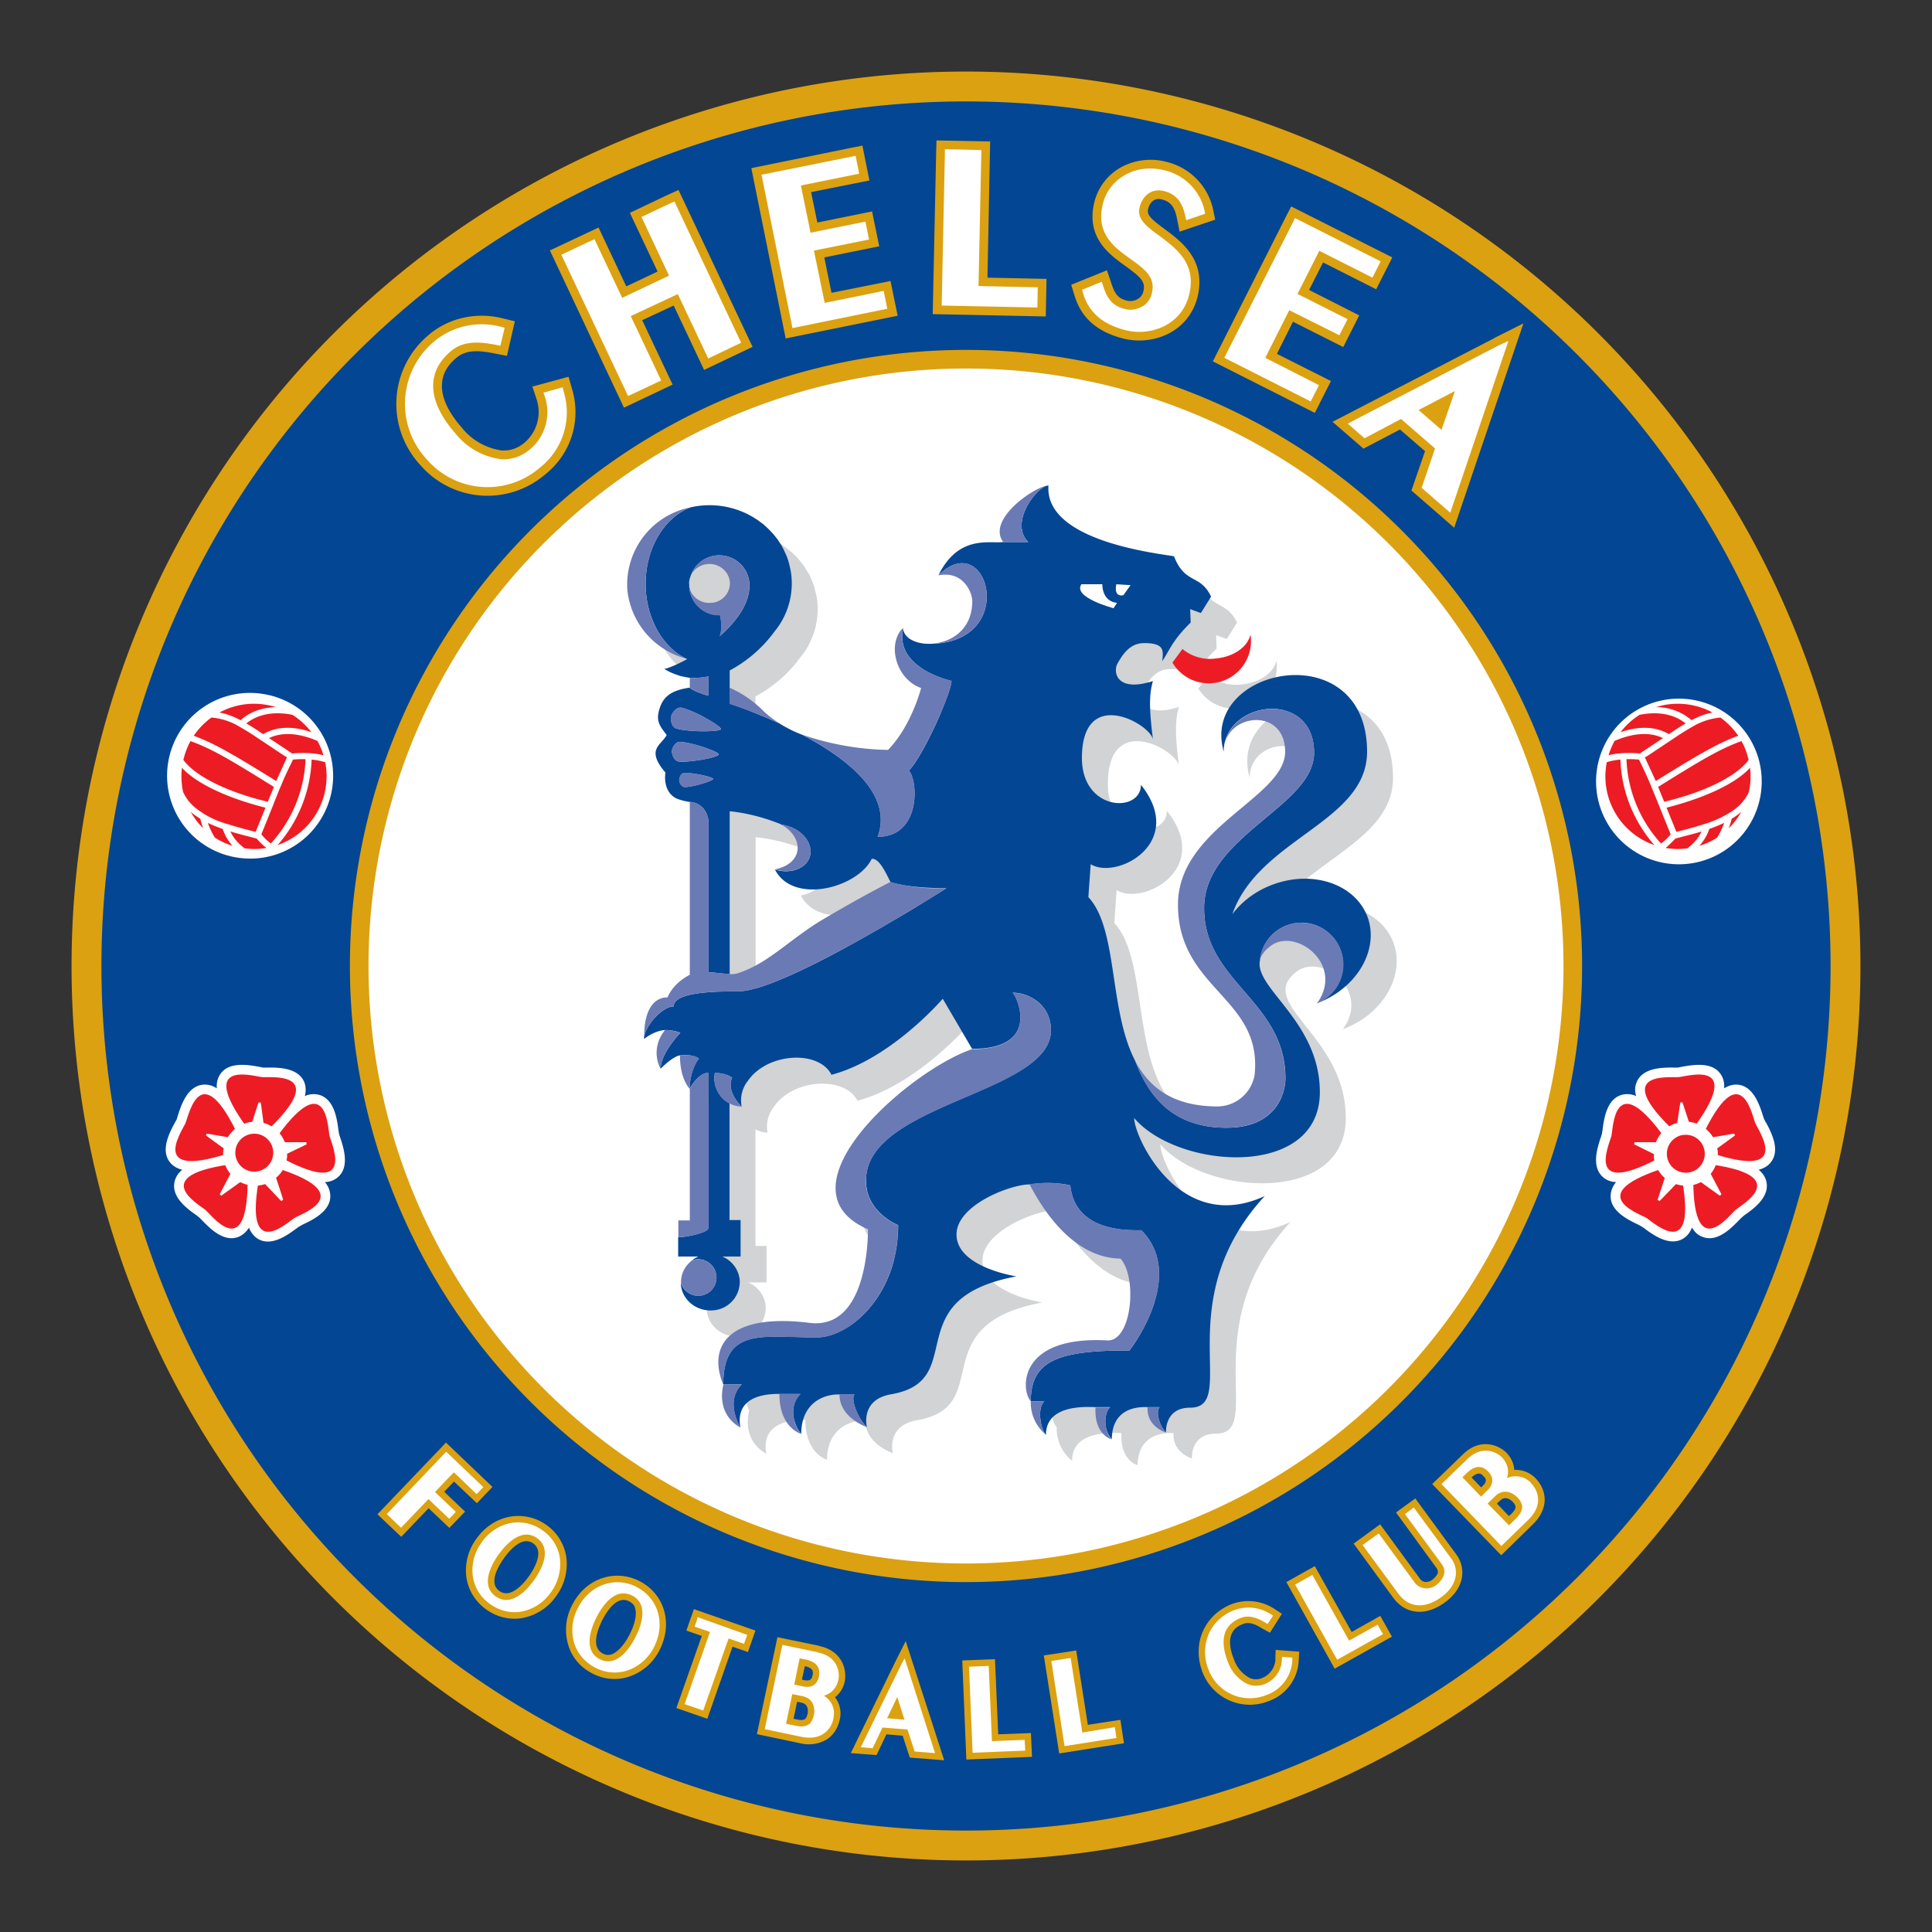
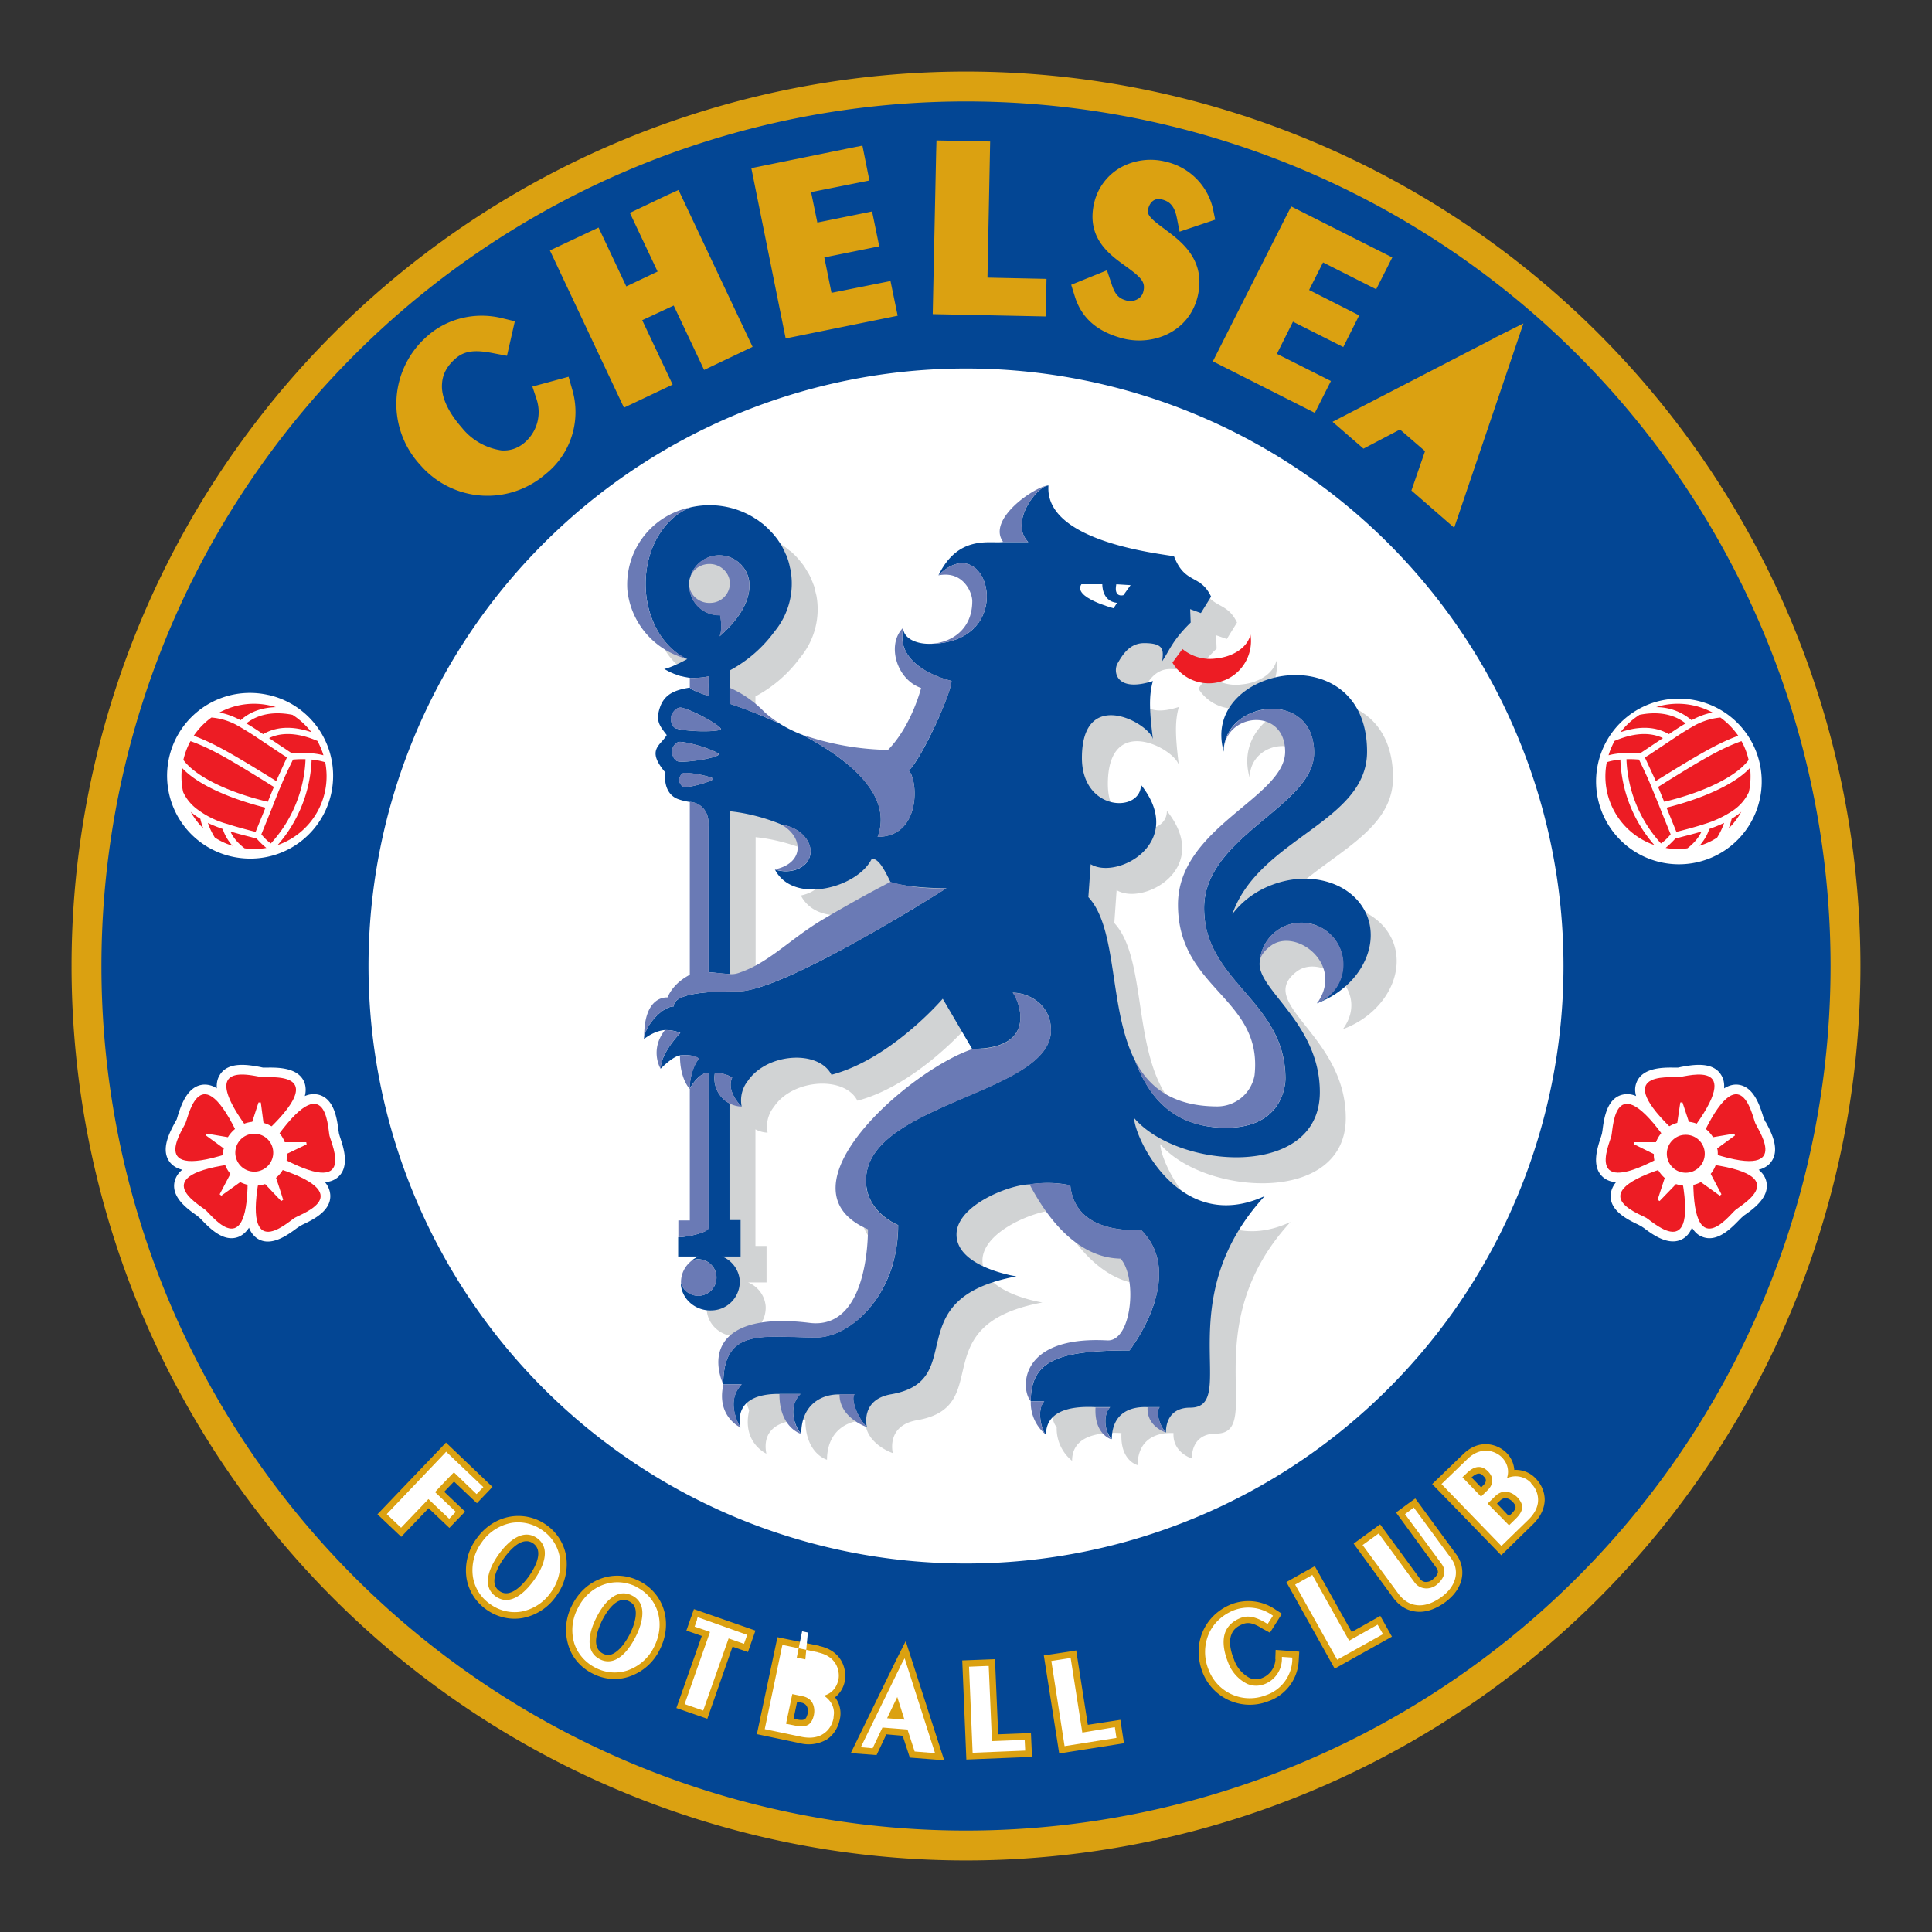
<svg xmlns="http://www.w3.org/2000/svg" width="108" height="108" fill="none">
  <rect width="100%" height="100%" fill="#333333" stroke="none" />
  <path d="M104 54A50 50 0 114 54a50 50 0 01100 0z" fill="#DBA111" />
  <path d="M102.33 54a48.33 48.33 0 11-96.66 0 48.33 48.33 0 0196.66 0z" fill="#034694" />
-   <path d="M88.44 54a34.44 34.44 0 11-68.88 0 34.44 34.44 0 0168.88 0z" fill="#DBA111" />
  <path d="M87.4 54a33.4 33.4 0 11-66.8 0 33.4 33.4 0 0166.8 0z" fill="#fff" />
  <path d="M25.38 82.82l1.28 1.21.87-.91-2.6-2.48-.33.35-3.5 3.66 1.33 1.26 1.53-1.6 1.16 1.1.88-.91-1.17-1.11.55-.57zM31.65 87a2.68 2.68 0 00-1.1-1.75 2.7 2.7 0 00-2.02-.47c-.75.13-1.43.57-1.9 1.24a2.97 2.97 0 00-.55 2.21c.12.7.51 1.32 1.1 1.74.6.43 1.32.6 2.02.48a2.96 2.96 0 001.9-1.24 3 3 0 00.55-2.21zm-3.73 1.94c-.61-.43-.1-1.33.24-1.82.36-.5 1.04-1.27 1.65-.84.63.45.04 1.43-.24 1.83-.29.4-1.02 1.28-1.65.83zM35.74 88.38c-1.4-.7-3.02-.13-3.76 1.35a2.96 2.96 0 00-.2 2.27c.21.68.7 1.23 1.34 1.55.65.34 1.39.4 2.06.17a2.94 2.94 0 001.7-1.5c.75-1.48.26-3.13-1.14-3.84zm-1.55 4.1a.62.62 0 01-.5-.05c-.27-.15-.37-.4-.37-.68 0-.4.19-.85.34-1.17.28-.54.84-1.4 1.5-1.07.18.1.29.2.34.37.11.34 0 .89-.3 1.48s-.68 1-1.01 1.12zM38.63 90.4l-.26.75.86.3-1.42 4.03 1.73.6 1.41-4.03.86.3.42-1.2-3.44-1.2-.16.46zM45.79 92l-2.33-.48-.1.47-1.05 4.95 2.38.5a2 2 0 001.54-.21c.36-.24.61-.63.71-1.09a1.48 1.48 0 00-.26-1.26 1.5 1.5 0 00.57-1.2c0-.64-.36-1.44-1.46-1.67zm-.64 3.79c-.03.1-.07.26-.16.31-.08.06-.23.06-.43.02l-.2-.04.2-.95.24.05c.3.06.36.29.36.45l-.01.16zm-.16-2.65c.2.04.35.12.4.2.04.05.05.1.05.17 0 .04 0 .09-.02.14-.03.15-.07.35-.47.27l-.12-.03.16-.75zM50.09 92.81L47.56 98l1.44.11.55-1.16.91.08.4 1.22 1.92.15-2.15-6.66-.54 1.07zM55.8 96.95l-.18-4.2-1.83.07.23 5.54 3.67-.15-.06-1.33-1.83.07zM60.81 96.42l-.65-4.16-.48.08-1.33.2.86 5.48 3.62-.57-.2-1.31-1.82.28zM71.3 92.74c-.02.47-.3.88-.74 1.06-.24.1-.47.1-.7 0a1.84 1.84 0 01-.88-1.04c-.24-.58-.28-1.08-.13-1.42.1-.25.31-.43.62-.55.34-.14.67-.02 1.1.25l.42.23.67-1.06-.4-.26a2.65 2.65 0 00-2.43-.27c-.74.3-1.3.84-1.6 1.54-.3.7-.3 1.51 0 2.28a2.83 2.83 0 003.67 1.6 2.53 2.53 0 001.7-2.29l.03-.48-1.32-.1-.02.51M75.56 91.23l-2.06-3.68-.42.23-1.17.66 2.7 4.84 3.2-1.79-.65-1.16-1.6.9zM79.11 83.77l-.39.28-.68.5 2.24 3.07c.1.13.1.23.1.28-.03.16-.2.33-.34.43a.58.58 0 01-.39.1.43.43 0 01-.29-.2l-2.21-3.02-1.48 1.08 2.2 3.01c.33.45.74.71 1.21.78.54.09 1.14-.1 1.7-.51 1.16-.85 1.14-1.97.64-2.66l-2.3-3.14zM85.85 82.65a1.52 1.52 0 00-1.2-.48 1.5 1.5 0 00-.43-.95c-.46-.47-1.5-.85-2.44.08l-1.72 1.66 3.86 3.98 1.74-1.7c.56-.53.68-1.05.69-1.39 0-.43-.17-.86-.5-1.2zm-2.92-.13c.06.06.13.13.13.23 0 .08-.04.19-.18.31l-.08.09-.54-.56c.39-.35.55-.2.67-.07zm.92 1.37c.3-.3.6-.04.7.05.08.09.17.2.17.3v.01c0 .1-.08.22-.22.36l-.15.14-.67-.7.17-.16z" fill="#DBA111" />
-   <path d="M25.37 82.3l1.27 1.22.38-.39-2.08-1.98-.08.09-3.24 3.4.8.76 1.53-1.6 1.16 1.1.37-.39-1.16-1.1c.13-.15.91-.97 1.05-1.1zM30.33 85.55a2.32 2.32 0 00-1.73-.42 2.6 2.6 0 00-1.68 1.1 2.6 2.6 0 00-.48 1.94c.1.6.44 1.14.96 1.5.51.37 1.13.52 1.74.42a2.6 2.6 0 001.67-1.1 2.68 2.68 0 00.48-1.94c-.1-.6-.44-1.14-.96-1.5zm-.47 2.77c-.35.49-1.25 1.56-2.15.92-.9-.64-.19-1.85.16-2.34.35-.49 1.25-1.55 2.15-.92.9.65.19 1.85-.16 2.34zM35.57 88.7c-1.21-.6-2.62-.1-3.27 1.2a2.6 2.6 0 00-.19 1.99c.2.58.61 1.05 1.18 1.34.56.29 1.2.34 1.78.15a2.6 2.6 0 001.5-1.33c.65-1.3.22-2.73-1-3.34zm-2.04 4.05c-.98-.5-.46-1.8-.19-2.33.27-.54 1-1.73 1.99-1.23.26.13.43.32.52.58.19.59-.12 1.35-.33 1.75-.2.4-.63 1.1-1.22 1.3a.97.97 0 01-.77-.07zM38.97 90.53l-.14.4s.69.23.86.3l-1.42 4.03 1.04.36 1.42-4.03.86.3.18-.5L39 90.4l-.04.12M45.71 92.36l-1.97-.41-.03.12-.96 4.59 2.01.42c.51.11.94.06 1.27-.16.29-.19.48-.48.56-.85l.03-.3c0-.4-.2-.74-.56-.98.41-.12.7-.42.8-.87.02-.07.03-.15.03-.25 0-.46-.24-1.11-1.18-1.3zm-.69.4c.34.08.57.2.68.39.07.1.1.22.1.36 0 .07 0 .14-.02.21-.13.62-.62.61-.9.55l-.48-.1.3-1.47.32.07zm-.15 2.06c.56.12.65.56.65.83 0 .11-.02.2-.02.21-.06.27-.16.45-.31.55-.17.1-.4.13-.7.06l-.55-.11.35-1.66.58.12zM50.42 92.97l-2.3 4.7.66.06.55-1.16 1.4.11.4 1.23 1.14.09-1.7-5.3-.15.27zm-.26 1.9l.4 1.26-.97-.08.57-1.19zM55.45 97.33l-.18-4.2h-.12l-.98.04.2 4.81 2.94-.12-.03-.6-1.83.07M60.5 96.84l-.65-4.16-.11.02-.97.15.74 4.76 2.9-.46-.09-.6-1.81.3M71.66 92.75a1.52 1.52 0 01-.96 1.39c-.34.13-.67.12-.98-.01a2.18 2.18 0 01-1.08-1.23c-.27-.68-.31-1.27-.13-1.7.15-.34.43-.59.83-.75.53-.21 1.01.03 1.42.27l.1.06.3-.46-.1-.07a2.3 2.3 0 00-2.1-.23c-.64.26-1.14.73-1.4 1.34a2.6 2.6 0 00.01 2 2.46 2.46 0 003.2 1.4 2.16 2.16 0 001.47-1.97v-.13l-.58-.04v.13M75.42 91.72l-2.06-3.68-.1.06-.86.48 2.35 4.2 2.56-1.43-.3-.53-1.6.9zM79.03 84.27l-.1.08-.39.29 2.03 2.76c.14.19.2.37.16.56-.05.32-.35.58-.47.67-.15.1-.4.2-.66.15a.8.8 0 01-.53-.33l-2-2.73-.9.65 2 2.72c.27.36.6.58.97.63.6.1 1.15-.24 1.43-.44.96-.7.97-1.59.56-2.15l-2.1-2.86zM85.59 82.9a1.18 1.18 0 00-1.35-.27c.04-.12.06-.24.06-.36 0-.28-.11-.56-.34-.8-.3-.31-1.11-.7-1.93.09l-1.45 1.4 3.35 3.46 1.48-1.44c.37-.35.57-.74.57-1.13 0-.34-.13-.67-.4-.94zm-2.17-.14c0 .24-.15.44-.28.56l-.35.34-1.04-1.08.23-.22c.45-.44.85-.47 1.21-.1.17.18.23.35.23.5zm.93 2.5l-1.19-1.21.43-.42c.6-.57 1.2.04 1.22.06.19.2.28.38.28.56 0 .2-.12.41-.34.63l-.4.39z" fill="#fff" />
+   <path d="M25.37 82.3l1.27 1.22.38-.39-2.08-1.98-.08.09-3.24 3.4.8.76 1.53-1.6 1.16 1.1.37-.39-1.16-1.1c.13-.15.91-.97 1.05-1.1zM30.33 85.55a2.32 2.32 0 00-1.73-.42 2.6 2.6 0 00-1.68 1.1 2.6 2.6 0 00-.48 1.94c.1.6.44 1.14.96 1.5.51.37 1.13.52 1.74.42a2.6 2.6 0 001.67-1.1 2.68 2.68 0 00.48-1.94c-.1-.6-.44-1.14-.96-1.5zm-.47 2.77c-.35.49-1.25 1.56-2.15.92-.9-.64-.19-1.85.16-2.34.35-.49 1.25-1.55 2.15-.92.9.65.19 1.85-.16 2.34zM35.57 88.7c-1.21-.6-2.62-.1-3.27 1.2a2.6 2.6 0 00-.19 1.99c.2.58.61 1.05 1.18 1.34.56.29 1.2.34 1.78.15a2.6 2.6 0 001.5-1.33c.65-1.3.22-2.73-1-3.34zm-2.04 4.05c-.98-.5-.46-1.8-.19-2.33.27-.54 1-1.73 1.99-1.23.26.13.43.32.52.58.19.59-.12 1.35-.33 1.75-.2.4-.63 1.1-1.22 1.3a.97.97 0 01-.77-.07zM38.97 90.53l-.14.4s.69.23.86.3l-1.42 4.03 1.04.36 1.42-4.03.86.3.18-.5L39 90.4l-.04.12M45.71 92.36l-1.97-.41-.03.12-.96 4.59 2.01.42c.51.11.94.06 1.27-.16.29-.19.48-.48.56-.85l.03-.3c0-.4-.2-.74-.56-.98.41-.12.7-.42.8-.87.02-.07.03-.15.03-.25 0-.46-.24-1.11-1.18-1.3zm-.69.4l-.48-.1.3-1.47.32.07zm-.15 2.06c.56.12.65.56.65.83 0 .11-.02.2-.02.21-.06.27-.16.45-.31.55-.17.1-.4.13-.7.06l-.55-.11.35-1.66.58.12zM50.42 92.97l-2.3 4.7.66.06.55-1.16 1.4.11.4 1.23 1.14.09-1.7-5.3-.15.27zm-.26 1.9l.4 1.26-.97-.08.57-1.19zM55.45 97.33l-.18-4.2h-.12l-.98.04.2 4.81 2.94-.12-.03-.6-1.83.07M60.5 96.84l-.65-4.16-.11.02-.97.15.74 4.76 2.9-.46-.09-.6-1.81.3M71.66 92.75a1.52 1.52 0 01-.96 1.39c-.34.13-.67.12-.98-.01a2.18 2.18 0 01-1.08-1.23c-.27-.68-.31-1.27-.13-1.7.15-.34.43-.59.83-.75.53-.21 1.01.03 1.42.27l.1.06.3-.46-.1-.07a2.3 2.3 0 00-2.1-.23c-.64.26-1.14.73-1.4 1.34a2.6 2.6 0 00.01 2 2.46 2.46 0 003.2 1.4 2.16 2.16 0 001.47-1.97v-.13l-.58-.04v.13M75.42 91.72l-2.06-3.68-.1.06-.86.48 2.35 4.2 2.56-1.43-.3-.53-1.6.9zM79.03 84.27l-.1.08-.39.29 2.03 2.76c.14.19.2.37.16.56-.05.32-.35.58-.47.67-.15.1-.4.2-.66.15a.8.8 0 01-.53-.33l-2-2.73-.9.65 2 2.72c.27.36.6.58.97.63.6.1 1.15-.24 1.43-.44.96-.7.97-1.59.56-2.15l-2.1-2.86zM85.59 82.9a1.18 1.18 0 00-1.35-.27c.04-.12.06-.24.06-.36 0-.28-.11-.56-.34-.8-.3-.31-1.11-.7-1.93.09l-1.45 1.4 3.35 3.46 1.48-1.44c.37-.35.57-.74.57-1.13 0-.34-.13-.67-.4-.94zm-2.17-.14c0 .24-.15.44-.28.56l-.35.34-1.04-1.08.23-.22c.45-.44.85-.47 1.21-.1.17.18.23.35.23.5zm.93 2.5l-1.19-1.21.43-.42c.6-.57 1.2.04 1.22.06.19.2.28.38.28.56 0 .2-.12.41-.34.63l-.4.39z" fill="#fff" />
  <path d="M31.79 21.06l-2.03.55.24.72c.28.88.02 1.8-.66 2.4-.38.33-.82.48-1.3.45a3.48 3.48 0 01-2.23-1.28c-.77-.88-1.16-1.73-1.1-2.45.03-.53.28-1 .77-1.42.55-.48 1.23-.46 2.17-.27l.69.13.44-1.93-.7-.17c-1.49-.37-3.05 0-4.16.97A5.02 5.02 0 0023.5 26a4.96 4.96 0 007 .5 4.43 4.43 0 001.48-4.75l-.2-.7zM37.27 10.92l-2.06.98 1.55 3.28-1.75.83-1.55-3.29L30.74 14l4.14 8.79 2.72-1.29-1.7-3.6 1.76-.82 1.7 3.6 2.71-1.29-4.14-8.77-.66.3zM46.48 16.36l-.4-1.97 3.07-.62-.4-1.95-3.06.62-.35-1.7 3.26-.65-.39-1.95-.71.14L42 9.4l1.92 9.52 6.26-1.27-.4-1.94-3.3.66zM55.35 7.91l-3-.06-.02.73-.19 8.98 6.32.13.04-2.1-3.3-.07.15-7.6M65.1 12.8c-.77-.56-1-.8-.92-1.1.03-.17.21-.69.77-.55.34.09.68.26.83 1l.16.8 1.99-.67-.13-.63a3.5 3.5 0 00-2.59-2.6 3.46 3.46 0 00-2.63.35c-.71.43-1.2 1.1-1.4 1.88-.5 2 .84 2.95 1.73 3.59.9.65 1.14.9 1 1.44a.64.64 0 01-.3.4.82.82 0 01-.6.1c-.48-.12-.68-.34-.88-.96l-.25-.74-2 .81.2.64c.38 1.23 1.27 2 2.73 2.37 1.64.4 3.63-.35 4.13-2.32.51-2.07-.9-3.11-1.83-3.8zM72.29 17.99l2.8 1.41.89-1.77-2.8-1.42.78-1.54 2.97 1.5.9-1.78-5.65-2.85-.33.64-4.05 8.02 5.7 2.88.9-1.78-3.02-1.52.9-1.8zM83.54 18.9l-9.05 4.68 1.73 1.5 2.04-1.07 1.4 1.21-.76 2.2 2.39 2.08 3.87-11.42-1.62.81z" fill="#DBA111" />
-   <path d="M31.45 21.65l-1.07.3.08.23a2.72 2.72 0 01-.8 2.91c-.48.42-1.04.62-1.66.58a3.91 3.91 0 01-2.55-1.45c-.86-.98-1.29-1.95-1.23-2.8.04-.66.36-1.25.95-1.76.76-.67 1.73-.54 2.57-.38l.23.05.24-1.01-.24-.06a4.16 4.16 0 00-3.74.86 4.55 4.55 0 00-.36 6.57 4.48 4.48 0 006.3.46 3.93 3.93 0 001.34-4.26l-.06-.24M37.48 11.36l-1.62.77 1.54 3.28-2.62 1.24-1.55-3.28-1.85.87 3.73 7.9 1.85-.87-1.7-3.6 2.63-1.23 1.7 3.6 1.84-.88-3.73-7.9-.22.1zM46.1 16.93l-.6-2.92 3.08-.62-.2-1-3.07.62-.54-2.64 3.26-.66-.2-1-5.26 1.06 1.73 8.57 5.3-1.08-.2-1s-2.9.6-3.3.67zM54.86 8.39l-2.04-.05v.24l-.18 8.5 5.35.11.02-1.13-3.31-.07.16-7.6M65.07 10.68c.65.16 1.02.6 1.18 1.36l.06.27 1.06-.36-.04-.2a3 3 0 00-2.23-2.23c-.81-.2-1.62-.1-2.27.3-.6.35-1.02.92-1.18 1.58-.42 1.67.67 2.45 1.54 3.07.88.63 1.42 1.06 1.19 1.96a1.1 1.1 0 01-.52.7c-.3.17-.65.23-.96.15-.65-.16-.98-.5-1.23-1.28l-.08-.25-1.1.45.06.21c.32 1.06 1.1 1.73 2.38 2.05 1.4.35 3.12-.29 3.54-1.97.44-1.76-.72-2.6-1.65-3.3-.8-.58-1.28-.97-1.11-1.62.14-.57.62-1.07 1.36-.89M73.75 14.02l2.97 1.5.46-.91-4.79-2.42-.1.21L68.44 20l4.83 2.44.46-.91L70.73 20l1.34-2.66 2.8 1.4.46-.9-2.8-1.41 1.22-2.41zM83.76 19.32l-8.42 4.36.94.82 2.04-1.08 1.9 1.65-.75 2.2 1.6 1.39 3.25-9.6-.56.26zm-4.46 3.6l2.03-1.06-.75 2.17-1.28-1.11z" fill="#fff" />
  <path d="M77.89 52.69c-.7-1.83-3.07-2.63-5.32-1.78-.94.36-1.7.95-2.23 1.64 1.49-4.23 7.53-5.13 7.53-9.07 0-6.61-9.38-4.76-8.01 0 0-2.16 3.43-2.56 3.43 0 0 2.55-5.99 4.23-5.99 8.54 0 4.76 4.76 5.2 4.28 9.55a2.12 2.12 0 01-2.06 1.73c-7.28 0-4.68-8.97-7.23-11.7l.13-1.84c1.48.9 5.38-1.21 2.81-4.43 0 1.58-3.3 1.5-3.3-1.5 0-4.05 3.79-1.94 3.97-1.04-.18-1.48-.25-2.42 0-3.27-2.05.66-2.24-.52-1.98-.98.3-.52.7-1.14 1.49-1.14.43 0 .69.06.84.16.25.18.44-.22.4.15.22-.33.13.08.34-.25.22-.33.5-.7 1.02-1.2l-.03-.75.6.21.57-.92c-.62-1.28-1.45-.66-2.07-2.25-.51-.13-8.54.74-8.3-2.46-.66 0-2.2.36-1.25 1.66-.75.1-1.28-.75-2.4 1.54 1.4-.27.67 1.3.67 1.76 0 2.9-3.86 2.85-3.86 1.49-.93.9-.4 2.88 1 3.37 0 0-.53 2.12-1.85 3.46-1.97-.08-5.11-.42-6.93-2.13a6.23 6.23 0 00-1.93-1.35v-.96a7.44 7.44 0 002.5-2.17 4.23 4.23 0 00.91-3.46l-.03-.12-.07-.27c0-.05-.02-.1-.03-.14l-.1-.26-.05-.11c-.04-.12-.1-.23-.16-.34l-.08-.13-.12-.2a9.2 9.2 0 00-.1-.15l-.12-.15-.13-.16a4.26 4.26 0 00-.46-.46l-.04-.02a4.2 4.2 0 00-.54-.4h-.01a4.77 4.77 0 00-2.87-.69 4.45 4.45 0 00-4.21 4.73 4.44 4.44 0 003.35 3.86c-.63.35-1.17.55-1.29.55l.08.05.02.01.09.05.02.01.13.07h.02l.13.07.04.01c.11.05.24.09.37.13l.06.01.17.04.06.01.22.04h.02v.55l-.08.01c-.82.14-1.36.4-1.6 1.12-.24.74 0 1 .39 1.52-.33.59-1.18.8-.07 2.1-.08.48.03 1.25.73 1.49.24.08.43.12.63.15v9.66c-.7.37-1.05.84-1.25 1.27 0 0-.56-1.25-.53 1.24.65-.5.4.58.4.58-.88 1.13.23 1.07.23 1.07.76-.75.6.34.6.34 0 1.34.54 1.86.55 1.87v7.35h-.64v2.03h1.13c-.63.26-1.05.88-.99 1.57.08.87.88 1.51 1.79 1.44a1.6 1.6 0 001.5-1.7 1.58 1.58 0 00-.98-1.31h1.03v-2.04h-.62v-6.52a1.53 1.53 0 00.6.18h.08c-.17-.86.35-1.43.35-1.43.26-.4.64-.7 1.07-.92 1.3-.65 3.07-.48 3.6.57 3.34-.88 6.22-4.24 6.22-4.24l1.64 2.8c-3.49 1.17-11.1 7.78-5.82 10.07 0 .67-.09 5.62-3.26 5.23-4.57-.57-5.71 1.33-4.83 3.45-.42 1.8.96 2.42.96 2.42-.2-1.04.3-1.9 2.18-1.89 0 1.9 1.21 2.23 1.21 2.23.01-1.61 1.14-2.21 2.14-2.2-.01 1.32 1.54 1.83 1.54 1.83s-.4-1.54 1.36-1.84c4.43-.77.26-5.33 7-6.58 0 0-3.35-.51-3.35-2.34 0-1.67 3.04-2.82 4.08-2.82 2.15 4.1 4.48 4.13 5.09 4.16.95 1.06.63 4.64-.74 4.57-5.02-.27-4.84 2.78-4.28 3.4a2.32 2.32 0 00.86 1.88c0-1.27 1.21-1.63 2.76-1.55-.08 1.56.9 1.79.9 1.79.03-1.56 1.19-1.83 2.01-1.79-.06 1.1 1.03 1.42 1.03 1.42s-.1-1.39 1.35-1.39c2.78 0-1.25-5.95 4.16-11.83-4.75 2.2-7.28-3.3-7.28-4.35 2.44 2.86 10.37 3.43 10.37-1.46 0-4.67-5.13-6.4-2.73-8.2 1.4-1.03 4.14 1.07 2.57 3.23 2.25-.83 3.5-3.01 2.82-4.84zm-30.4.15c-1.8 1.05-3 2.38-4.64 2.97-.24.08-.44.1-.61.1V46.8c.43.04 1.55.19 2.87.73 1.3.71 1.3 2.18-.34 2.53 1.03 1.99 4.63 1.01 5.41-.6.39-.04.73.65 1.05 1.3-.5.26-1.54.78-3.75 2.08zm20.06-15.11l-.56.76a2.37 2.37 0 004.38-1.43l-.02-.13c-.14.67-.93 1.24-1.94 1.33a2.41 2.41 0 01-1.86-.53z" fill="#D1D3D4" />
  <path d="M38.58 32.25zm.08 38.22h.01zm-.05-42.11zm-.69 41.88h1.12c-.13.06-.26.13-.37.22a1.02 1.02 0 11-.61 1.26v.09c.08.87.88 1.51 1.79 1.44a1.6 1.6 0 001.5-1.7 1.58 1.58 0 00-.98-1.31h1.03V68.2h-.62v-6.52c-.6-.31-.95-1-.82-1.7.4 0 .74.1.97.26-.36.79.53 1.62.53 1.62-.17-.86.34-1.43.34-1.43.27-.4.65-.7 1.08-.92 1.3-.65 3.06-.49 3.6.57 3.34-.88 6.22-4.25 6.22-4.25l1.64 2.8c3.87 0 2.52-2.89 2.27-3.14.9 0 2.14.66 2.14 2.1 0 3.56-10.34 4.07-10.34 8.39 0 1.81 1.8 2.5 1.8 2.5 0 3.94-2.71 6.28-4.56 6.28-2.96 0-5.22-.6-5.22 2.63h1.03c-.98.98-.07 2.41-.07 2.41-.2-1.03.3-1.89 2.18-1.88h1.18c-.75.75-.3 1.89.04 2.23 0-1.62 1.13-2.22 2.13-2.2h.85c-.23.22.14 1.28.69 1.83 0 0-.4-1.54 1.36-1.84 4.42-.77.26-5.33 7-6.59 0 0-3.35-.5-3.35-2.34 0-1.66 3.03-2.8 4.08-2.8.82-.13 1.6-.1 2.28.05.27 2.64 3.3 2.51 3.97 2.51 2.57 2.58-.66 6.72-.66 6.72-3.95 0-5.52.54-5.52 2.85h.75c-.42.42-.18 1.58.1 1.87 0-1.27 1.22-1.63 2.77-1.55h.82c-.4.4-.33 1.37.09 1.79.02-1.57 1.18-1.83 2-1.79h.68c-.25.26 0 1.07.35 1.42 0 0-.1-1.39 1.35-1.39 2.78 0-1.25-5.95 4.17-11.83-4.76 2.2-7.3-3.3-7.3-4.36 2.45 2.87 10.38 3.44 10.38-1.45 0-3.94-3.66-5.8-3.35-7.35a2.33 2.33 0 113.19 2.37v.01c2.25-.83 3.5-3.02 2.82-4.84-.7-1.83-3.07-2.63-5.32-1.78-.94.35-1.7.94-2.23 1.64 1.48-4.24 7.53-5.13 7.53-9.08 0-6.6-9.38-4.75-8.01 0v-.2c.25-2.7 5.05-3.24 5.05.26 0 3-6.15 4.65-6.15 8.68 0 4.14 4.55 5.18 4.55 9.53 0 .52-.28 2.75-3.3 2.75-2.91 0-4.31-1.63-5.11-3.75-1.48-2.87-.94-7.35-2.61-9.14l.13-1.84c1.47.9 5.38-1.21 2.81-4.44 0 1.59-3.3 1.5-3.3-1.5 0-4.04 3.79-1.93 3.97-1.04-.18-1.47-.25-2.41 0-3.26-2.05.66-2.24-.52-1.98-.98.3-.53.7-1.14 1.49-1.14 1.15 0 1.07.42 1.01 1.01.44-.66.57-1.16 1.59-2.16l-.03-.75.6.22.57-.92c-.61-1.28-1.45-.66-2.07-2.25-.51-.13-7.26-.75-7.02-3.96-.6 0-2.23 2.06-1.13 3.16h-1.4c-.75.1-2.5-.43-3.62 1.86 2.77-2.76 4.56 3.83-.53 3.83-.75 0-1.4-.32-1.44-.85-.5 2.23 2.7 2.92 2.7 2.92 0 .66-1.6 4.24-2.39 5.02.53.52.7 3.7-1.74 3.7.88-2.37-1.7-4.38-4.2-5.7a7.2 7.2 0 01-1.29-.64c-1.53-.7-2.78-1.1-2.78-1.1v-1.86a7.45 7.45 0 002.5-2.17 4.22 4.22 0 00.9-3.46l-.03-.12a3.68 3.68 0 00-.2-.68l-.05-.1a4.7 4.7 0 00-.16-.34l-.07-.13-.13-.2-.1-.15-.12-.15a2.91 2.91 0 00-.23-.26 4.31 4.31 0 00-.36-.35l-.04-.04a3.62 3.62 0 00-.23-.17l-.06-.05a4.66 4.66 0 00-.25-.16l-.01-.01a4.76 4.76 0 00-3.54-.58c-1.46.55-2.52 2.26-2.52 4.28 0 1.9.95 3.53 2.27 4.18l.06.02c-.63.35-1.17.55-1.29.55l.08.05.02.01.09.05.02.01.13.07h.02c.04.03.08.04.13.06l.04.02.37.13.06.01.17.04.06.01a3.3 3.3 0 00.24.04c.48.04 1.05-.08 1.05-.08v1.08c-.08 0-.84-.24-1.05-.45l-.08.01c-.82.14-1.36.39-1.6 1.13-.24.73 0 1 .39 1.51-.33.59-1.18.8-.07 2.1-.08.48.03 1.25.73 1.49.23.08.43.12.63.15.42 0 1.05.35 1.05 1.22v8.3c.38.02.8.08 1.18.1v-9.1c.43.04 1.55.19 2.87.73l.04.03c.11 0 .23.03.35.07.88.27 1.42 1.03 1.22 1.7-.2.67-1.08 1-1.95.73 1.03 1.99 4.63 1.01 5.41-.6.39-.04.73.65 1.05 1.3 0 0 .9.34 3.13.34 0 0-9.04 5.77-11.65 5.77-1.12 0-3.6 0-3.6.84-.67 0-1.66 1.16-1.66 1.82.65-.5 1.17-.5 1.17-.5.55 0 .86.16.86.16-.2.2-1.1 1.22-1.1 2C37.68 59 38 59 38 59s.79-.1 1.07.19c-.19.18-.52.87-.52 1.68 0 0 .47-.9 1.05-.9v8.67c0 .26-1.2.52-1.69.52v1.1zM38.3 44c-.22 0-.33-.28-.33-.39 0-.1.08-.4.3-.4.53-.02 1.59.23 1.6.33 0 .1-1.04.44-1.57.46zm-.34-1.43c-.3-.02-.4-.44-.4-.58.01-.15.17-.54.48-.52.73.05 2.15.56 2.14.7 0 .16-1.49.45-2.22.4zm-.13-1.84c-.32-.08-.35-.55-.3-.7.03-.15.28-.55.6-.46.78.2 2.2 1.03 2.17 1.19-.04.15-1.7.18-2.47-.03zm2.4-5.16c.14-.32.1-.76.03-1.18h-.05c-.93 0-1.68-.75-1.68-1.68-.02-.16 0-.31.06-.46a1.69 1.69 0 013.31.46c0 1.07-.76 2.06-1.67 2.86z" fill="#034694" />
  <path d="M65.54 37.04a2.36 2.36 0 004.38-1.43l-.02-.14c-.14.68-.93 1.25-1.94 1.34a2.41 2.41 0 01-1.86-.53l-.56.76" fill="#ED1C24" />
  <path d="M62.4 32.66l.8.05-.4.56s-.55.17-.4-.6zm-1.95 0h1.17s-.04.95.82 1.04l-.19.3s-2.3-.6-1.8-1.34z" fill="#fff" />
  <path d="M40.29 40.76c.04-.16-1.39-.99-2.16-1.2-.33-.08-.58.32-.62.47-.04.15-.01.62.31.7.78.2 2.43.18 2.47.03zm-.12 1.42c.01-.15-1.4-.66-2.14-.71-.3-.02-.47.37-.48.52 0 .14.1.56.4.58.73.05 2.21-.24 2.22-.4zm-1.61-4.29v.55c.2.2.97.45 1.05.45v-1.08s-.57.12-1.05.08zm-.3 5.31c-.22.01-.3.3-.3.41 0 .1.1.4.33.39.53-.02 1.57-.35 1.56-.46 0-.1-1.06-.35-1.59-.34zm-1.09 14.38c-.88 1.13-.24 2.17-.24 2.17 0-.8.9-1.81 1.1-2 0 0-.31-.17-.86-.17zm2.8 2.4a1.57 1.57 0 001.49 1.88s-.89-.83-.53-1.62a1.74 1.74 0 00-.97-.26zm-1.6-23.16c-1.34-.65-2.28-2.27-2.28-4.18 0-2.02 1.06-3.73 2.52-4.28a4.4 4.4 0 00-3.54 4.62 4.44 4.44 0 003.3 3.84zm14.1-4.66c1.4-.27 1.88.99 1.88 1.44 0 1.7-1.32 2.38-2.42 2.39 5.09 0 3.3-6.6.53-3.83zm-3.4 14.62c2.42 0 2.26-3.18 1.73-3.7.78-.78 2.39-4.36 2.39-5.02 0 0-3.21-.7-2.7-2.92l-.04-.01c-.88.92-.34 2.85 1.04 3.33 0 0-.53 2.11-1.85 3.46a15.52 15.52 0 01-4.79-.85c2.5 1.33 5.09 3.34 4.21 5.71zm-9.5-15.25c.62-.05 1.17.4 1.23 1a1.1 1.1 0 01-1.05 1.17c-.63.05-1.18-.4-1.23-1 0 .94.75 1.7 1.68 1.7h.05c.08.4.1.84-.03 1.17.91-.8 1.67-1.79 1.67-2.86a1.69 1.69 0 00-3.31-.46c.15-.39.52-.68.98-.72zm17.91-1.23c-1.1-1.1.53-3.16 1.12-3.16-.65 0-3.48 1.86-2.52 3.16h1.4zM43.31 48.6c.88.27 1.75-.05 1.96-.72.2-.67-.34-1.43-1.22-1.7a2.21 2.21 0 00-.36-.08c1.26.72 1.25 2.17-.38 2.5zm-2.53-9.26s1.25.4 2.8 1.1c-.32-.2-.6-.41-.87-.66a6.18 6.18 0 00-1.93-1.34v.9zm.48 16.08c2.61 0 11.65-5.77 11.65-5.77a9.85 9.85 0 01-3.14-.35c-.5.27-1.53.78-3.74 2.08-1.8 1.06-3 2.4-4.63 2.97-.25.1-.45.12-.62.1-.37-.03-.79-.08-1.17-.1v-8.3c0-.87-.63-1.22-1.05-1.22v9.66c-.7.37-1.06.84-1.25 1.27 0 0-1.35-.17-1.3 2.32 0-.66.97-1.82 1.65-1.82 0-.84 2.48-.84 3.6-.84zM63.8 68.77c-.66 0-3.7.13-3.97-2.51a6.57 6.57 0 00-2.28-.06c2.15 4.1 4.48 4.13 5.09 4.16.95 1.06.63 4.64-.74 4.57-5.02-.27-4.84 2.78-4.28 3.4 0-2.3 1.57-2.84 5.52-2.84 0 0 3.23-4.14.66-6.72zm1.03 9.9h-.68c-.06 1.09 1.03 1.41 1.03 1.41-.35-.35-.6-1.16-.35-1.42zm-6.35 1.54c-.3-.3-.53-1.45-.1-1.87h-.76a2.32 2.32 0 00.86 1.87zm14.98-38.13c0-3.5-4.8-2.95-5.04-.26.2-1.98 3.42-2.27 3.42.2 0 2.56-5.99 4.23-5.99 8.55 0 4.75 4.76 5.2 4.28 9.54a2.12 2.12 0 01-2.06 1.74c-2.5 0-3.84-1.06-4.62-2.56.8 2.12 2.2 3.75 5.1 3.75 3.03 0 3.3-2.23 3.3-2.75 0-4.35-4.54-5.39-4.54-9.53 0-4.03 6.15-5.68 6.15-8.68zM38.01 59c0 1.35.55 1.87.55 1.87 0-.81.33-1.5.52-1.69-.28-.28-1.07-.18-1.07-.18zm34.74-7.42c-1.22 0-2.22.94-2.33 2.13.06-.29.25-.56.62-.84 1.4-1.04 4.14 1.05 2.58 3.22a2.33 2.33 0 00-.87-4.5zm-10.7 27.1h-.81c-.08 1.54.9 1.78.9 1.78-.41-.42-.48-1.39-.09-1.79zm-23.02-8.28a.99.99 0 00-.36.07c-.39.3-.62.76-.6 1.26.12.41.5.71.96.71a1.02 1.02 0 100-2.04zm5.72 7.53h-1.18c0 1.9 1.22 2.23 1.22 2.23-.35-.34-.79-1.48-.04-2.23zm3.66-11.94c0-4.32 10.34-4.83 10.34-8.39 0-1.44-1.25-2.1-2.14-2.1.25.25 1.6 3.15-2.27 3.15-3.49 1.17-11.1 7.78-5.82 10.07 0 .67-.09 5.62-3.26 5.23-4.57-.57-5.71 1.32-4.83 3.45 0-3.23 2.26-2.63 5.22-2.63 1.85 0 4.55-2.34 4.55-6.28 0 0-1.8-.69-1.8-2.5zm-8.8 2.65v-8.68c-.58 0-1.05.9-1.05.9v7.4-.04h-.64v.94c.5 0 1.7-.26 1.7-.52zM41.4 79.8s-.91-1.43.07-2.41h-1.03c-.42 1.8.96 2.41.96 2.41zm6.38-1.86h-.85c-.01 1.33 1.54 1.84 1.54 1.84-.55-.54-.92-1.6-.69-1.84z" fill="#6A7AB5" />
  <path d="M19 63.54l-.05-.17-.03-.19c-.08-.62-.23-1.78-1.13-1.99a1.21 1.21 0 00-.75.08c.07-.27.06-.52-.02-.75-.33-.86-1.5-.85-2.13-.84h-.19l-.18-.04c-.62-.11-1.77-.33-2.24.46-.13.21-.18.46-.16.74a1.2 1.2 0 00-.72-.21c-.93.05-1.28 1.17-1.47 1.77l-.05.17-.09.16c-.3.56-.86 1.58-.26 2.28.17.19.38.31.66.38a1.2 1.2 0 00-.42.62c-.24.9.71 1.57 1.22 1.93l.15.12.13.13c.44.45 1.24 1.3 2.09.94.22-.1.4-.26.56-.5.1.26.26.46.46.6.77.5 1.71-.2 2.22-.58l.15-.1.16-.09c.57-.27 1.63-.77 1.55-1.69a1.2 1.2 0 00-.3-.69c.28-.01.51-.1.7-.25.72-.58.34-1.7.14-2.29" fill="#fff" />
  <path d="M14.97 64.29c5.15 3.04 3.57-.3 3.45-.8-.11-.5-.15-4.2-3.45.8zM14.65 65.05c-1.3 5.83 1.39 3.3 1.82 3.03.44-.26 3.94-1.44-1.82-3.03zM13.82 64.98c-5.95.56-2.7 2.34-2.32 2.67.38.33 2.6 3.3 2.32-2.67zM13.63 64.17c-2.37-5.5-3.06-1.85-3.26-1.39-.2.47-2.34 3.49 3.26 1.39z" fill="#ED1C24" />
  <path d="M98.7 62.73l-.08-.16-.06-.17c-.19-.6-.54-1.72-1.46-1.77-.24-.01-.48.06-.72.21.02-.28-.03-.53-.16-.74-.47-.79-1.62-.57-2.24-.46l-.18.04h-.19c-.62-.01-1.8-.02-2.13.84-.09.23-.1.48-.02.75a1.2 1.2 0 00-.75-.08c-.9.2-1.05 1.37-1.13 2l-.03.18-.05.17c-.2.6-.58 1.7.14 2.29.19.15.42.24.7.25-.18.22-.28.45-.3.7-.08.91.98 1.41 1.54 1.68l.17.09.15.1c.5.38 1.45 1.07 2.22.57.2-.13.36-.33.46-.6.15.25.33.42.56.51.85.36 1.65-.49 2.09-.94l.13-.13.14-.12c.52-.36 1.47-1.04 1.23-1.93-.06-.23-.2-.44-.42-.62.27-.07.5-.2.65-.38.6-.7.05-1.72-.25-2.28" fill="#fff" />
  <path d="M94.15 63.74c-4.48-3.96-.81-3.48-.3-3.53.5-.04 4.03-1.15.3 3.53zM93.53 64.29c-5.15 3.04-3.57-.3-3.45-.8.11-.5.15-4.2 3.45.8zM93.85 65.05c1.3 5.83-1.39 3.3-1.82 3.03-.44-.26-3.94-1.44 1.82-3.03zM94.68 64.98c5.95.56 2.7 2.34 2.32 2.67-.38.33-2.6 3.3-2.32-2.67zM94.86 64.17c2.38-5.5 3.07-1.85 3.26-1.39.2.47 2.34 3.49-3.26 1.39z" fill="#ED1C24" />
  <path d="M96.02 64.34c0-.05-.02-.1-.03-.14l1-.73-.05-.1-1.18.2c-.3-.48-.79-.8-1.35-.86l-.36-1.09-.12.01-.17 1.14a1.78 1.78 0 00-1.19 1.08h-1.2l-.02.12 1.1.54v.14c.04.47.26.89.61 1.2l-.4 1.22.11.07.92-.95a1.76 1.76 0 001.39-.11l1.06.76.09-.08-.6-1.14c.29-.36.43-.82.39-1.28" fill="#fff" />
  <path d="M94.14 63.44c-.28.02-.53.16-.71.37a1.06 1.06 0 10.72-.37zM14.35 63.74c4.48-3.96.8-3.48.3-3.53-.5-.04-4.04-1.15-.3 3.53z" fill="#ED1C24" />
  <path d="M16.04 64.5l1.1-.53-.02-.12h-1.2a1.78 1.78 0 00-1.19-1.08l-.15-1.14h-.13l-.35 1.08c-.57.06-1.07.38-1.36.86l-1.18-.2-.05.1 1 .73c-.01.05-.03.09-.03.14-.04.47.1.92.4 1.28l-.6 1.14.09.08 1.06-.76a1.8 1.8 0 001.39.11l.9.95.11-.07s-.2-.65-.4-1.23c.36-.3.58-.72.62-1.19v-.14" fill="#fff" />
  <path d="M15.07 63.81a1.06 1.06 0 10-1.62 1.36 1.06 1.06 0 001.62-1.36z" fill="#ED1C24" />
  <path d="M15 38.85a4.63 4.63 0 10-1.59 9.11 4.63 4.63 0 001.6-9.11z" fill="#fff" />
  <path d="M16.05 42.34a7.81 7.81 0 01-.2-.12l-1.14-.76-.3-.2a16.37 16.37 0 00-1.22-.75 3.62 3.62 0 00-1.37-.4 4.1 4.1 0 00-.99 1.02c1.15.42 2.27 1.08 4.61 2.53l.6-1.32zM14.97 44.82l.34-.83c-2.4-1.5-3.5-2.15-4.66-2.56-.18.32-.31.67-.4 1.05.66.9 2.42 1.79 4.72 2.34zM14.71 41.04c.9-.53 1.92-.38 2.7-.11-.3-.38-.65-.71-1.06-.97-.74-.15-1.77-.17-2.58.48.3.17.6.37.94.6z" fill="#ED1C24" />
  <path d="M11.14 45.32a4.9 4.9 0 001.6.75c.44.15 1.47.42 1.55.43l.55-1.35c-1.79-.45-3.74-1.22-4.67-2.23-.05.47-.03.93.07 1.36.2.43.5.77.9 1.04zM14.35 46.88l-.37-.1a23.2 23.2 0 01-1.1-.3c.18.4.48.7.79.94.41.06.83.05 1.22-.02a4.34 4.34 0 01-.54-.52M18.08 42.22c-.08-.28-.2-.54-.33-.8-.7-.3-1.78-.61-2.71-.16l1.29.86a6.57 6.57 0 011.09-.01c.25.02.47.06.66.11M17.42 42.46a7.67 7.67 0 01-1.9 4.78 4.07 4.07 0 002.66-4.63 3.85 3.85 0 00-.76-.15M13.45 40.26c.6-.54 1.31-.71 1.97-.73a4.04 4.04 0 00-3.15.3c.42.08.8.23 1.18.43z" fill="#ED1C24" />
  <path d="M16.38 42.46c-.31.64-.5 1.03-.64 1.39l-.14.32-.29.73-.13.33-.57 1.41c.16.2.35.38.53.51a7.39 7.39 0 001.94-4.71c-.22-.01-.45 0-.7.02M12.45 46.34c-.28-.1-.57-.21-.83-.34.1.3.24.58.39.82.3.2.63.35.99.46a2.6 2.6 0 01-.55-.94zM11.2 45.77c-.2-.12-.37-.24-.54-.39.19.34.42.65.7.92a3.35 3.35 0 01-.16-.53z" fill="#ED1C24" />
  <path d="M89.25 44.2a4.63 4.63 0 109.1-1.61 4.63 4.63 0 00-9.1 1.61z" fill="#fff" />
  <path d="M91.95 42.34l.2-.12 1.14-.76.3-.2a15.02 15.02 0 011.22-.75c.44-.22.86-.35 1.36-.4.39.28.72.62 1 1.02-1.16.42-2.27 1.08-4.61 2.53l-.61-1.32zM93.03 44.82l-.34-.83c2.4-1.5 3.5-2.15 4.66-2.56.18.32.31.67.4 1.05-.66.9-2.42 1.79-4.72 2.34zM93.29 41.04c-.9-.53-1.92-.38-2.7-.11.29-.38.65-.71 1.06-.97.74-.15 1.76-.17 2.58.48-.3.17-.6.37-.94.6z" fill="#ED1C24" />
  <path d="M96.86 45.32a5.97 5.97 0 01-1.6.75c-.44.15-1.47.42-1.55.43l-.55-1.35c1.78-.45 3.74-1.22 4.67-2.23.05.47.03.93-.07 1.36-.2.43-.5.77-.9 1.04zM93.65 46.88l.37-.1c.34-.09.72-.18 1.1-.3-.19.4-.48.7-.79.94-.41.06-.83.05-1.22-.02.28-.23.54-.52.54-.52M89.92 42.22c.08-.28.2-.54.33-.8.7-.3 1.77-.61 2.71-.16l-1.29.86a6.59 6.59 0 00-1.1-.01c-.24.02-.46.06-.65.11M90.58 42.46a7.66 7.66 0 001.9 4.78 4.06 4.06 0 01-2.66-4.63c.2-.07.46-.12.76-.15M94.56 40.26a3.02 3.02 0 00-1.98-.73c.17-.05.33-.1.51-.13.94-.16 1.86.01 2.64.43-.42.08-.8.23-1.17.43z" fill="#ED1C24" />
  <path d="M91.62 42.46c.31.64.49 1.03.64 1.39l.13.32.3.73.13.33.57 1.41c-.16.2-.35.38-.54.51a7.38 7.38 0 01-1.93-4.71c.21-.01.45 0 .7.02M95.55 46.34c.28-.1.56-.21.83-.34-.1.3-.24.58-.39.82-.3.2-.63.35-.99.46.23-.26.43-.57.55-.94zM96.8 45.77c.2-.12.37-.24.54-.39-.19.34-.42.65-.7.92.06-.17.12-.34.16-.53z" fill="#ED1C24" />
</svg>